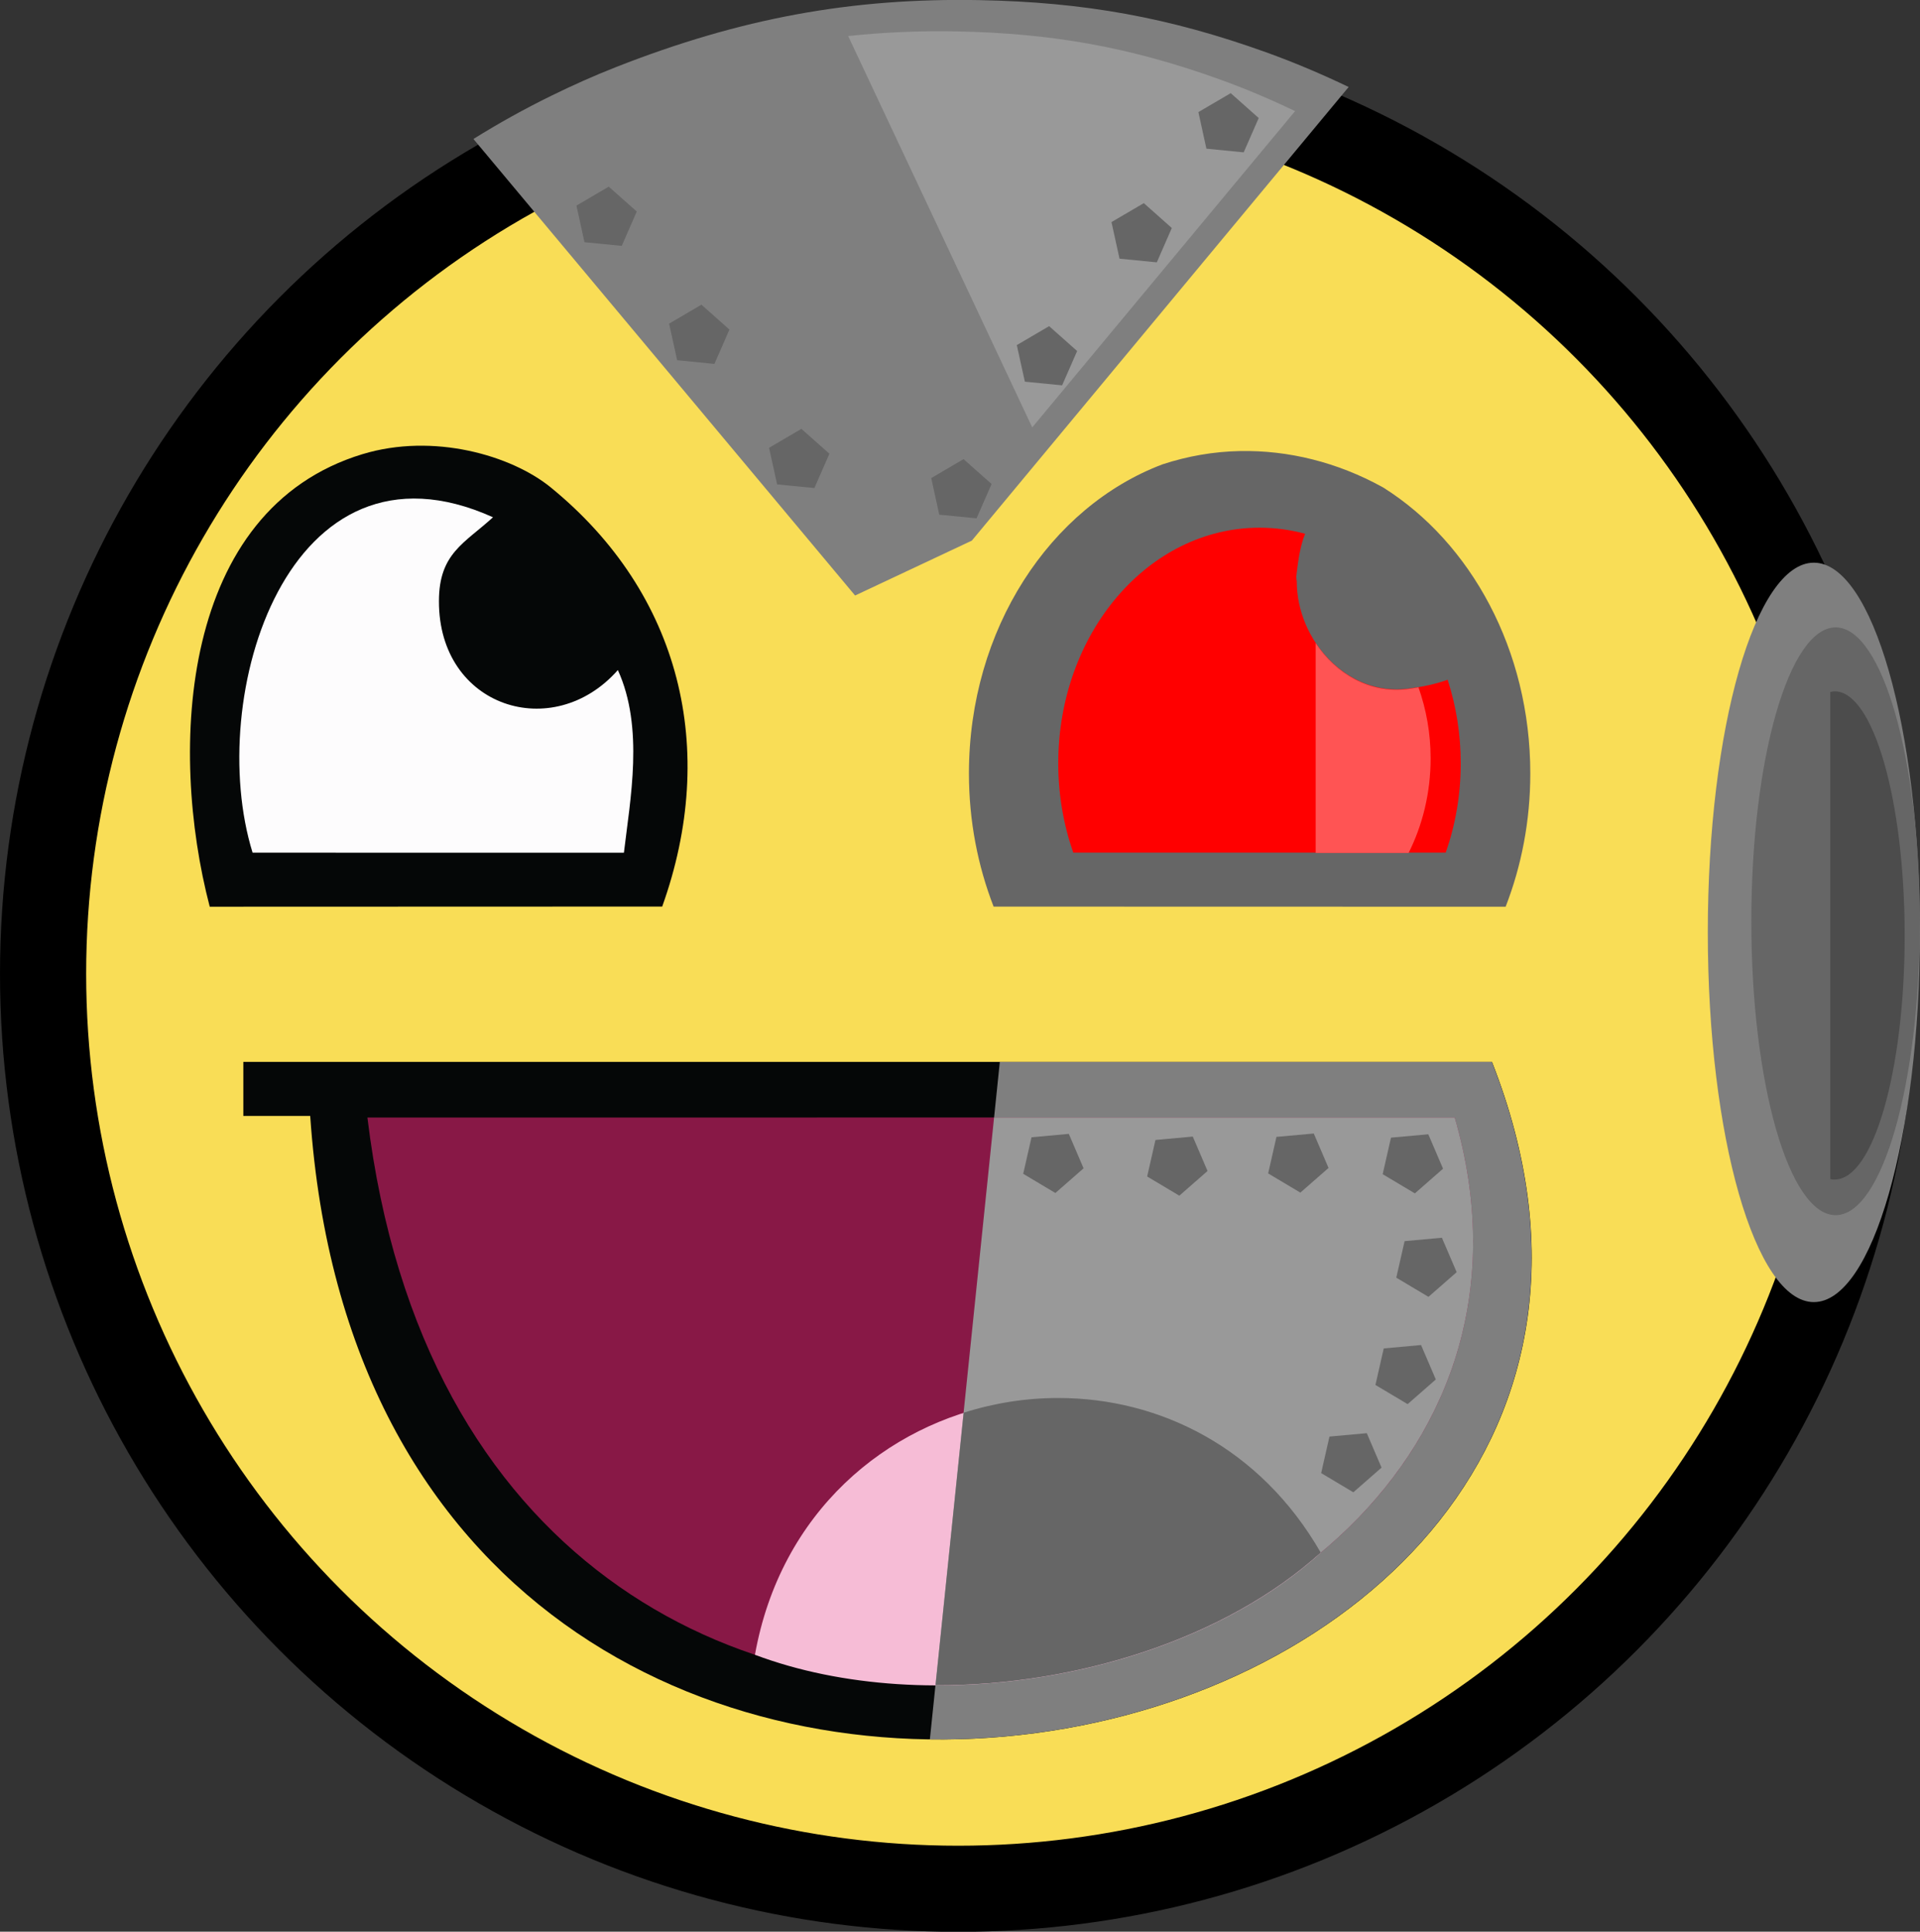
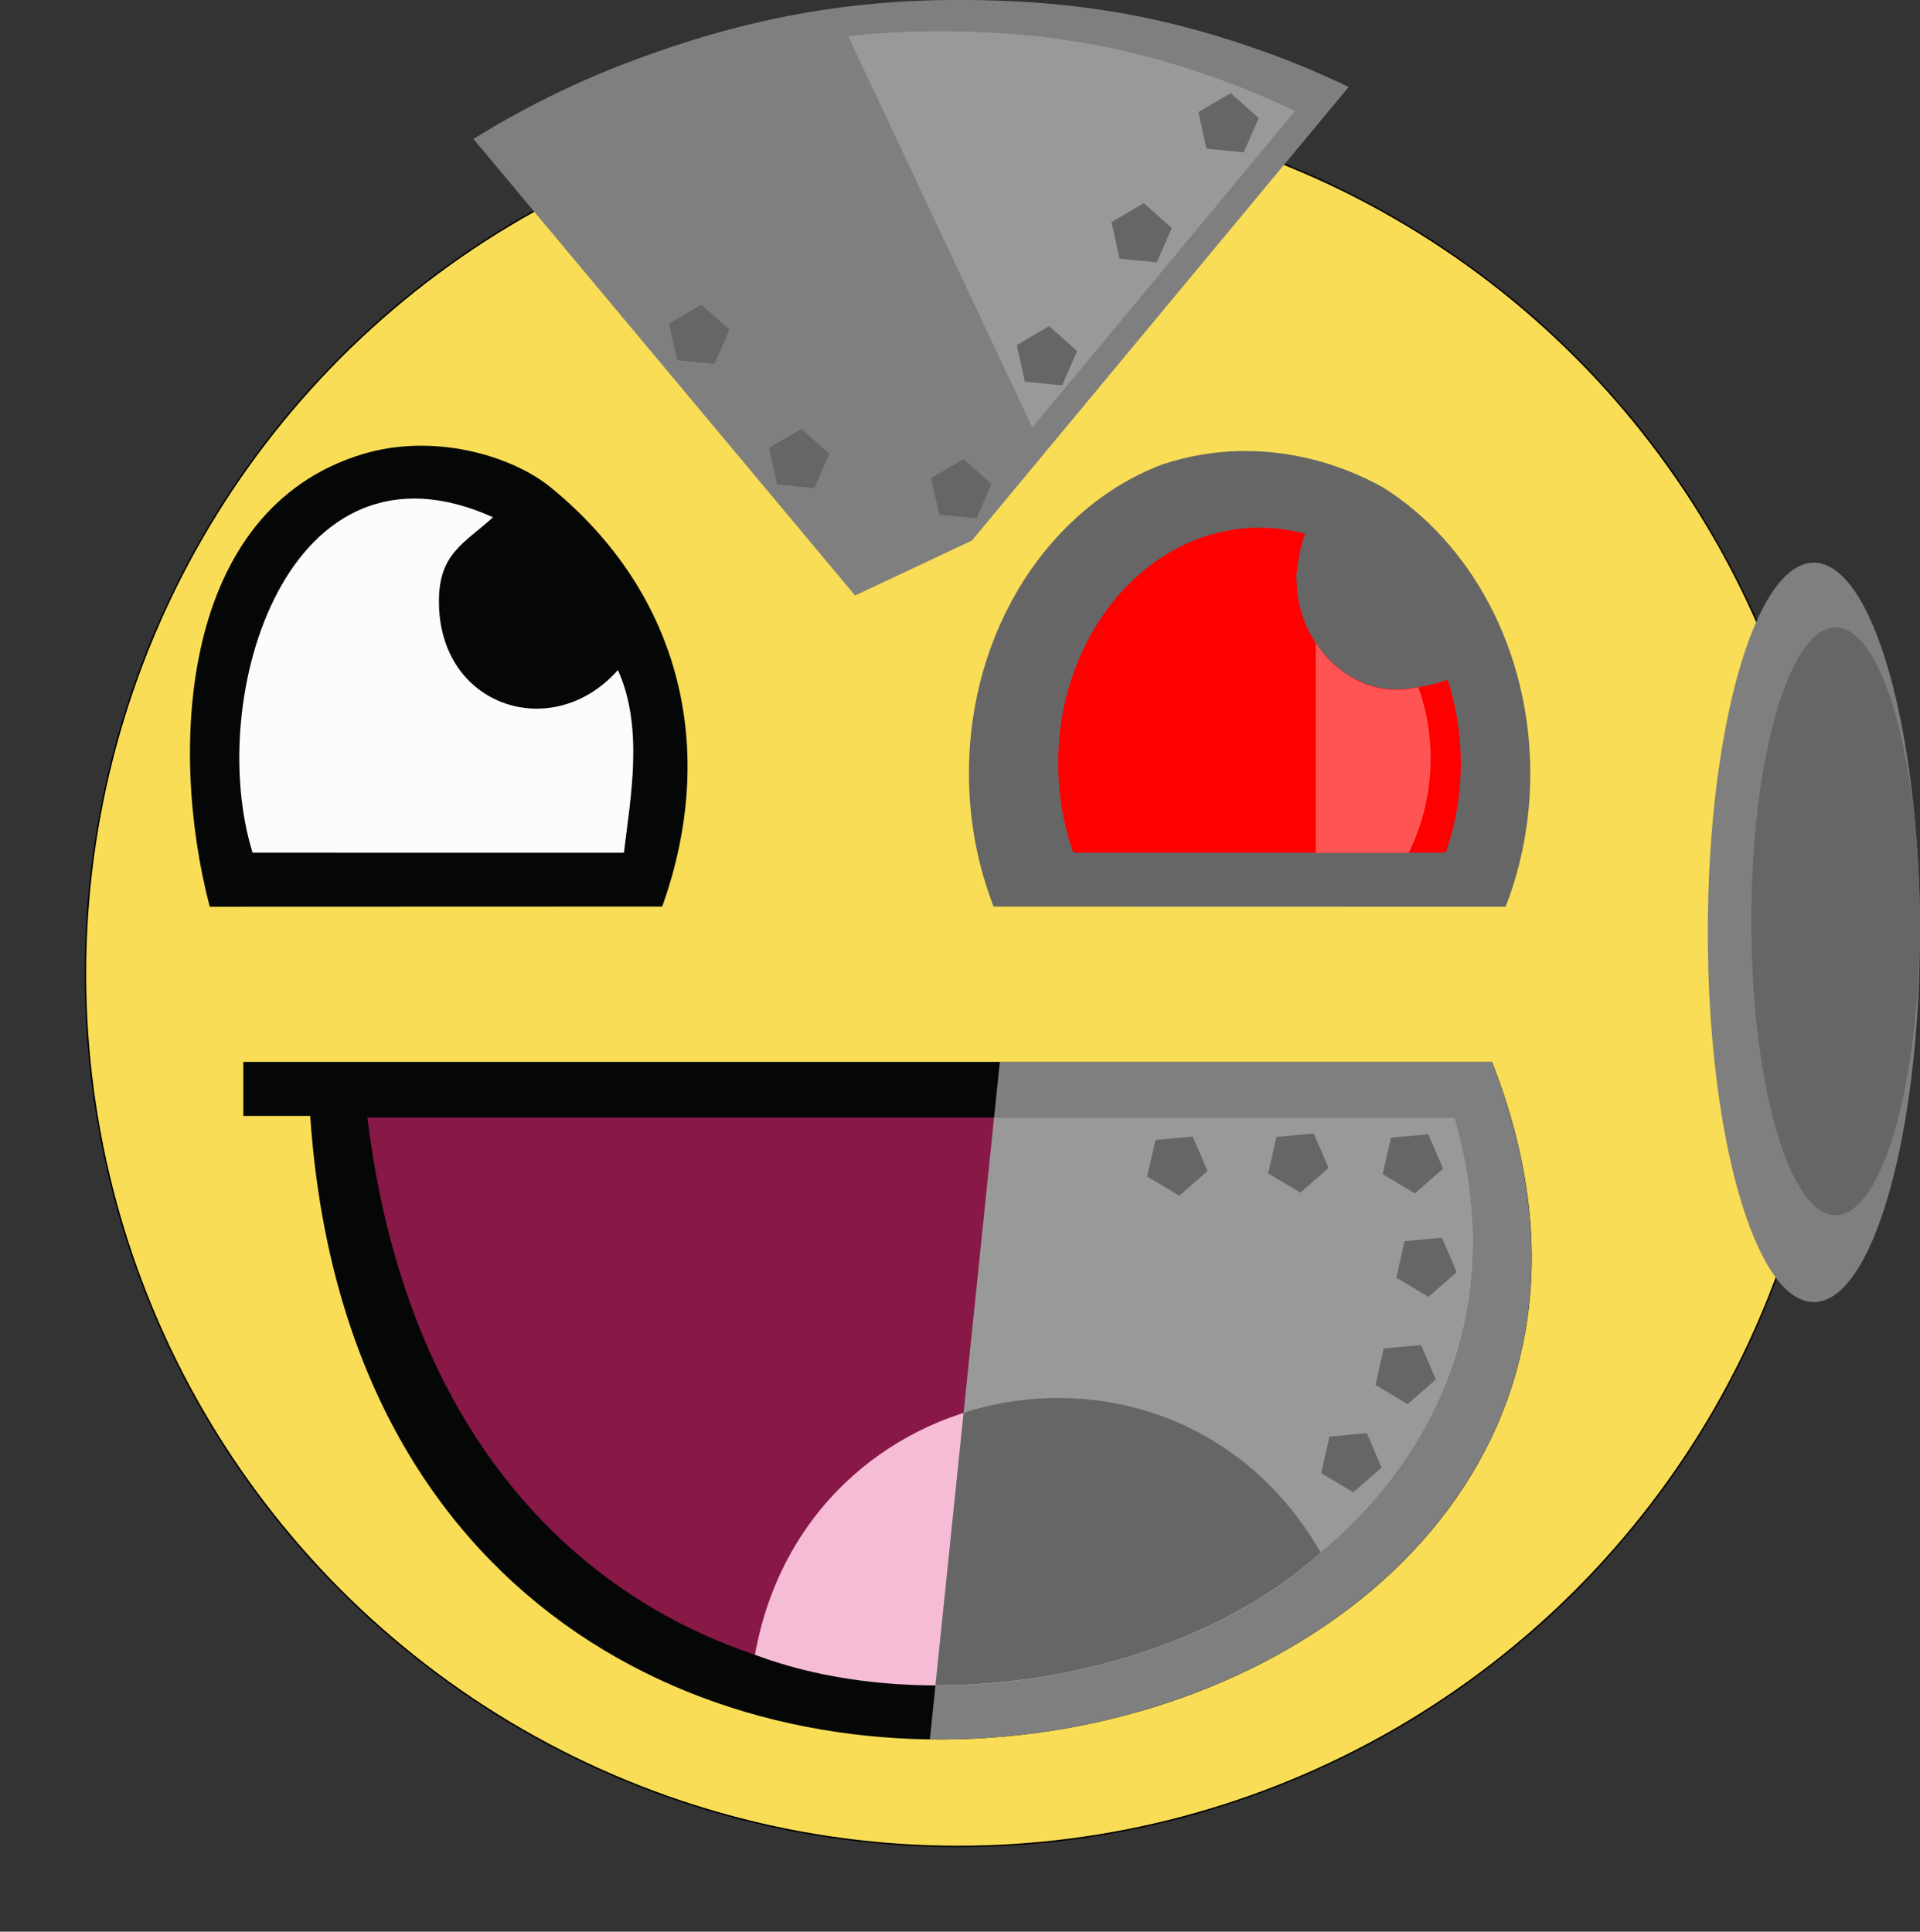
<svg xmlns="http://www.w3.org/2000/svg" xmlns:ns1="http://sodipodi.sourceforge.net/DTD/sodipodi-0.dtd" xmlns:ns2="http://www.inkscape.org/namespaces/inkscape" id="svg2" ns1:docname="Awesome Cyborg.svg" viewBox="0 0 500.94 504.06" version="1.1" ns2:version="0.48.4 r9939">
  <rect x="0" y="0" width="500.94" height="504.06" fill="#333333" stroke="none" />
  <defs id="defs4">
    <style id="style3955" type="text/css">.str0 {stroke:black;stroke-width:0.238}
    .fil0 {fill:black}
    .fil2 {fill:#050707}
    .fil3 {fill:#881846}
    .fil5 {fill:#F6BCD6}
    .fil1 {fill:#F9DD56}
    .fil4 {fill:#FDFCFD}</style>
    <style id="style3110" type="text/css">.str0 {stroke:black;stroke-width:0.238}
    .fil0 {fill:black}
    .fil2 {fill:#050707}
    .fil3 {fill:#881846}
    .fil5 {fill:#F6BCD6}
    .fil1 {fill:#F9DD56}
    .fil4 {fill:#FDFCFD}</style>
  </defs>
  <ns1:namedview id="base" bordercolor="#666666" ns2:pageshadow="2" ns2:window-y="0" fit-margin-left="0" pagecolor="#ffffff" ns2:window-height="1200" ns2:window-maximized="0" ns2:zoom="0.0625" ns2:window-x="0" showgrid="false" borderopacity="1.0" ns2:current-layer="layer1" ns2:cx="-4286.8048" ns2:cy="-2575.9279" fit-margin-top="0" fit-margin-right="0" fit-margin-bottom="0" ns2:window-width="1920" ns2:pageopacity="0.0" ns2:document-units="px" />
  <g id="layer1" ns2:label="Layer 1" ns2:groupmode="layer" transform="translate(1127.3 3141.8)">
    <g id="g3216">
-       <circle id="circle3959" ns1:rx="161.8" ns1:ry="161.8" style="stroke:#000000;stroke-width:.238;fill:#000000" d="m 323.72,161.92 c 0,89.36 -72.44,161.8 -161.8,161.8 C 72.56,323.72 0.12,251.28 0.12,161.92 0.12,72.56 72.56,0.12 161.92,0.12 c 89.36,0 161.8,72.44 161.8,161.8 z" cx="161.92" cy="161.92" transform="matrix(1.544 0 0 1.544 -1127.3 -3137.7)" class="fil0 str0" ns1:cy="161.92" ns1:cx="161.92" r="161.8" />
      <circle id="circle3961" ns1:rx="147.48" ns1:ry="147.48" style="stroke:#000000;stroke-width:.238;fill:#f9dd56" d="m 309.4,161.92 c 0,81.451 -66.029,147.48 -147.48,147.48 -81.451,0 -147.48,-66.029 -147.48,-147.48 0,-81.451 66.029,-147.48 147.48,-147.48 81.451,0 147.48,66.029 147.48,147.48 z" cx="161.92" cy="161.92" transform="matrix(1.544 0 0 1.544 -1127.3 -3137.7)" class="fil1 str0" ns1:cy="161.92" ns1:cx="161.92" r="147.48" />
      <path id="path3963" d="m-1063.8-2850.6h17.437c17.312 254.81 384.4 179.37 308.33-14.101h-325.78v14.101z" style="fill:#050707" class="fil2" ns2:connector-curvature="0" />
      <path id="path51" style="fill:#7f7f7f" ns2:connector-curvature="0" d="m-866.44-2864.7-18.25 176.78c94.998 1.263 188.74-69.664 146.62-176.78h-128.38z" />
      <path id="path3965" d="m-747.75-2850.2-283.69 0.012c28.159 231.96 329.87 159.32 283.69-0.012z" style="fill:#881846" class="fil3" ns2:connector-curvature="0" />
      <path id="path3973" d="m-782.73-2736.6c-37.494-65.296-134.3-47.77-147.6 26.606 45.375 17.083 111.52 6.136 147.6-26.606z" style="fill:#f6bcd6" class="fil5" ns2:connector-curvature="0" />
      <path id="path23" d="m-803.78-3024.1c-6.86 0.135-13.673 1.315-20.219 3.469-29.314 11.081-50.5 42.993-50.5 80.656 0 12.387 2.319 24.14 6.438 34.75l133.59 0.031c4.125-10.617 6.438-22.383 6.438-34.781 0-32.214-15.515-60.226-38.344-74.594-0.091-0.057-0.19-0.1-0.281-0.156-11.694-6.448-24.489-9.624-37.125-9.375z" style="fill:#666666" ns2:connector-curvature="0" />
      <path id="path3969" d="m-1032.7-3023.3c-47.654 14.465-50.672 76.902-39.876 118.1l118.05-0.039c14.669-40.949 4.933-81.606-29.065-109.36-10.298-8.408-30.667-14.295-49.105-8.698z" style="fill:#050707" class="fil2" ns2:connector-curvature="0" />
      <path id="path3975" d="m-1061.4-2919.3 96.883 0.017c1.621-13.855 5.303-32.595-1.581-47.668-16.87 19.161-46.748 9.781-46.678-17.991 0-12.492 6.69-15.092 14.101-21.88-53.521-24.156-75.285 46.982-62.724 87.522z" style="fill:#fdfcfd" class="fil4" ns2:connector-curvature="0" />
      <path id="path25" d="m-785.62-3002.4-8.586-0.195 8.586 83.83h41.603c1.663-6.285 2.573-12.981 2.573-19.95 0-32.14-19.133-58.781-44.176-63.685z" ns1:nodetypes="ccccsc" style="fill:#666666" ns2:connector-curvature="0" />
      <path id="path27" d="m-798.69-3004.1c-29.002 0-52.505 27.526-52.505 61.491 0 8.242 1.402 16.11 3.912 23.293h97.188c2.51-7.184 3.912-15.05 3.912-23.293 0-7.688-1.219-15.028-3.418-21.813-3.252 1.179-6.694 1.863-10.29 2.326-15.984 2.127-29.072-12.771-29.072-27.944l-0.141-1.128c0.549-5.241 1.222-8.664 2.326-11.347-3.82-1.036-7.822-1.586-11.911-1.586z" style="fill:#ff0000" ns2:connector-curvature="0" />
      <path id="path29" d="m-784.03-2974v54.761h24.244c3.634-7.233 5.744-15.674 5.744-24.667 0-6.575-1.152-12.822-3.171-18.536-0.89 0.15-1.767 0.306-2.678 0.423-10.034 1.335-18.912-4.035-24.138-11.981z" style="fill:#ff5454" ns2:connector-curvature="0" />
      <path id="path31" style="fill:#7f7f7f" d="m-983.49-3116.8c-6.97 3.417-13.756 7.189-20.289 11.266l99.576 119.13 30.463-14.326 98.315-118.37c-6.872-3.289-14.057-6.368-21.604-9.079-25.138-9.026-47.299-13.076-74.71-13.588-33.4-0.623-62.396 4.721-94.858 17.478-5.76 2.262-11.373 4.785-16.894 7.492z" ns2:transform-center-x="-7.931101" ns2:transform-center-y="-93.965475" ns2:connector-curvature="0" />
      <path id="path33" style="fill:#999999" d="m-906.01-3132.4 48.027 102.13 68.581-82.537c-6.305-3.022-12.894-5.846-19.817-8.329-23.069-8.28-43.4-11.998-68.553-12.471-9.747-0.178-19.08 0.239-28.24 1.208z" ns2:transform-center-x="-49.8223" ns2:transform-center-y="-111.86784" ns2:connector-curvature="0" />
      <path id="path35" style="fill:#666666" d="m-812.54-3103-2.093-9.55 8.431-4.941 7.31 6.492-3.918 8.956z" ns2:transform-center-x="-90.770975" ns2:transform-center-y="-139.69311" ns2:connector-curvature="0" />
      <path id="path37" style="fill:#666666" d="m-835.21-3074.3-2.098-9.548 8.436-4.943 7.303 6.49-3.911 8.959z" ns2:transform-center-x="-68.09291" ns2:transform-center-y="-110.92906" ns2:connector-curvature="0" />
      <path id="path39" style="fill:#666666" d="m-859.91-3042.2-2.098-9.548 8.429-4.945 7.31 6.492-3.918 8.956z" ns2:transform-center-x="-43.387736" ns2:transform-center-y="-78.798013" ns2:connector-curvature="0" />
      <path id="path41" style="fill:#666666" d="m-882.24-3007.5-2.098-9.548 8.436-4.943 7.31 6.492-3.918 8.956z" ns2:transform-center-x="-21.067701" ns2:transform-center-y="-44.179513" ns2:connector-curvature="0" />
      <path id="path43" style="fill:#666666" d="m-924.55-3015.4-2.098-9.548 8.436-4.943 7.31 6.492-3.918 8.956z" ns2:transform-center-x="21.246964" ns2:transform-center-y="-52.020413" ns2:connector-curvature="0" />
      <path id="path45" style="fill:#666666" d="m-950.63-3047.8-2.098-9.548 8.434-4.947 7.305 6.495-3.911 8.959z" ns2:transform-center-x="47.330669" ns2:transform-center-y="-84.403613" ns2:connector-curvature="0" />
-       <path id="path47" style="fill:#666666" d="m-974.81-3078.6-2.093-9.55 8.431-4.941 7.308 6.488-3.916 8.961z" ns2:transform-center-x="71.503748" ns2:transform-center-y="-115.26591" ns2:connector-curvature="0" />
      <path id="path49" d="m-626.39-2898.5c0 53.286-12.386 96.477-27.667 96.477-15.274 0-27.667-43.194-27.667-96.477 0-53.277 12.393-96.471 27.667-96.471 15.281 0 27.667 43.194 27.667 96.471z" style="fill:#7f7f7f" ns2:connector-curvature="0" />
      <path id="path3206" style="fill:#999999" ns2:connector-curvature="0" d="m-867.94-2850.2-15.281 147.97c81.457 0.739 160.8-60.57 135.47-147.97h-120.19z" />
-       <path id="path53" d="m-860.34-2835.5 2.17-9.533 9.732-0.888 3.852 8.986-7.357 6.443z" style="fill:#666666" ns2:connector-curvature="0" />
      <path id="path55" d="m-796.43-2835.6 2.165-9.533 9.738-0.883 3.852 8.986-7.357 6.438z" style="fill:#666666" ns2:connector-curvature="0" />
      <path id="path57" d="m-782.6-2757.4 2.165-9.533 9.738-0.888 3.852 8.986-7.357 6.443z" style="fill:#666666" ns2:connector-curvature="0" />
      <path id="path61" d="m-768.44-2780.4 2.165-9.533 9.738-0.888 3.852 8.986-7.357 6.437z" style="fill:#666666" ns2:connector-curvature="0" />
      <path id="path63" d="m-763-2808.4 2.17-9.533 9.732-0.883 3.852 8.981-7.357 6.443z" style="fill:#666666" ns2:connector-curvature="0" />
      <path id="path65" d="m-766.55-2835.4 2.165-9.533 9.738-0.883 3.847 8.981-7.352 6.443z" style="fill:#666666" ns2:connector-curvature="0" />
      <path id="path67" d="m-626.39-2901.4c0 42.352-9.846 76.69-21.986 76.69-12.147 0-21.992-34.338-21.992-76.69s9.846-76.685 21.992-76.685c12.14 0 21.986 34.329 21.986 76.685z" style="fill:#666666" ns2:connector-curvature="0" />
-       <path id="path71" d="m-648.62-2961.4c-0.382 0-0.778 0.096-1.154 0.178v127.13c0.369 0.082 0.778 0.088 1.154 0.088 10.092 0 18.264-28.459 18.264-63.648 0-35.198-8.173-63.744-18.264-63.744z" style="fill:#4c4c4c" ns2:connector-curvature="0" />
      <path id="path3209" style="fill:#666666" ns2:connector-curvature="0" d="m-828-2834.8 2.17-9.533 9.732-0.883 3.852 8.981-7.357 6.443z" />
      <path id="path3213" style="fill:#666666" ns2:connector-curvature="0" d="m-851.12-2777c-8.387-0.01-16.749 1.293-24.75 3.844l-7.344 71.125c36.697 0.112 75.702-12.122 100.5-34.625-15.818-27.547-42.2-40.328-68.406-40.344z" />
    </g>
  </g>
</svg>